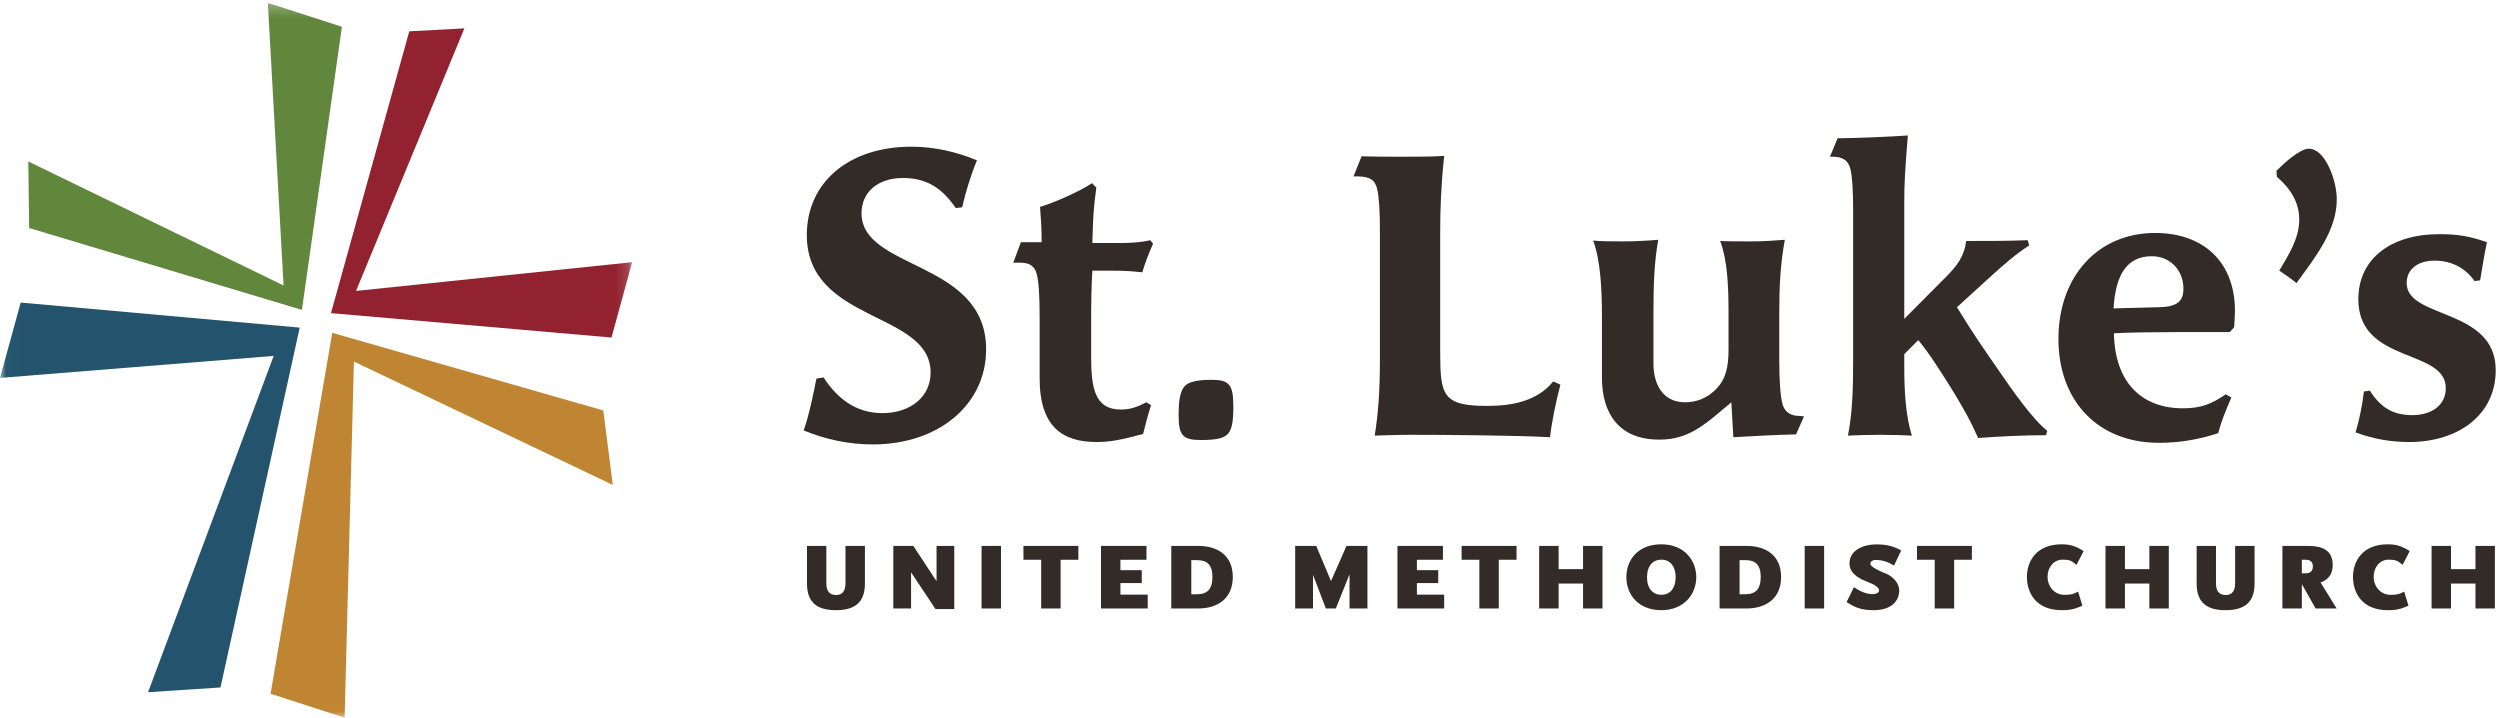
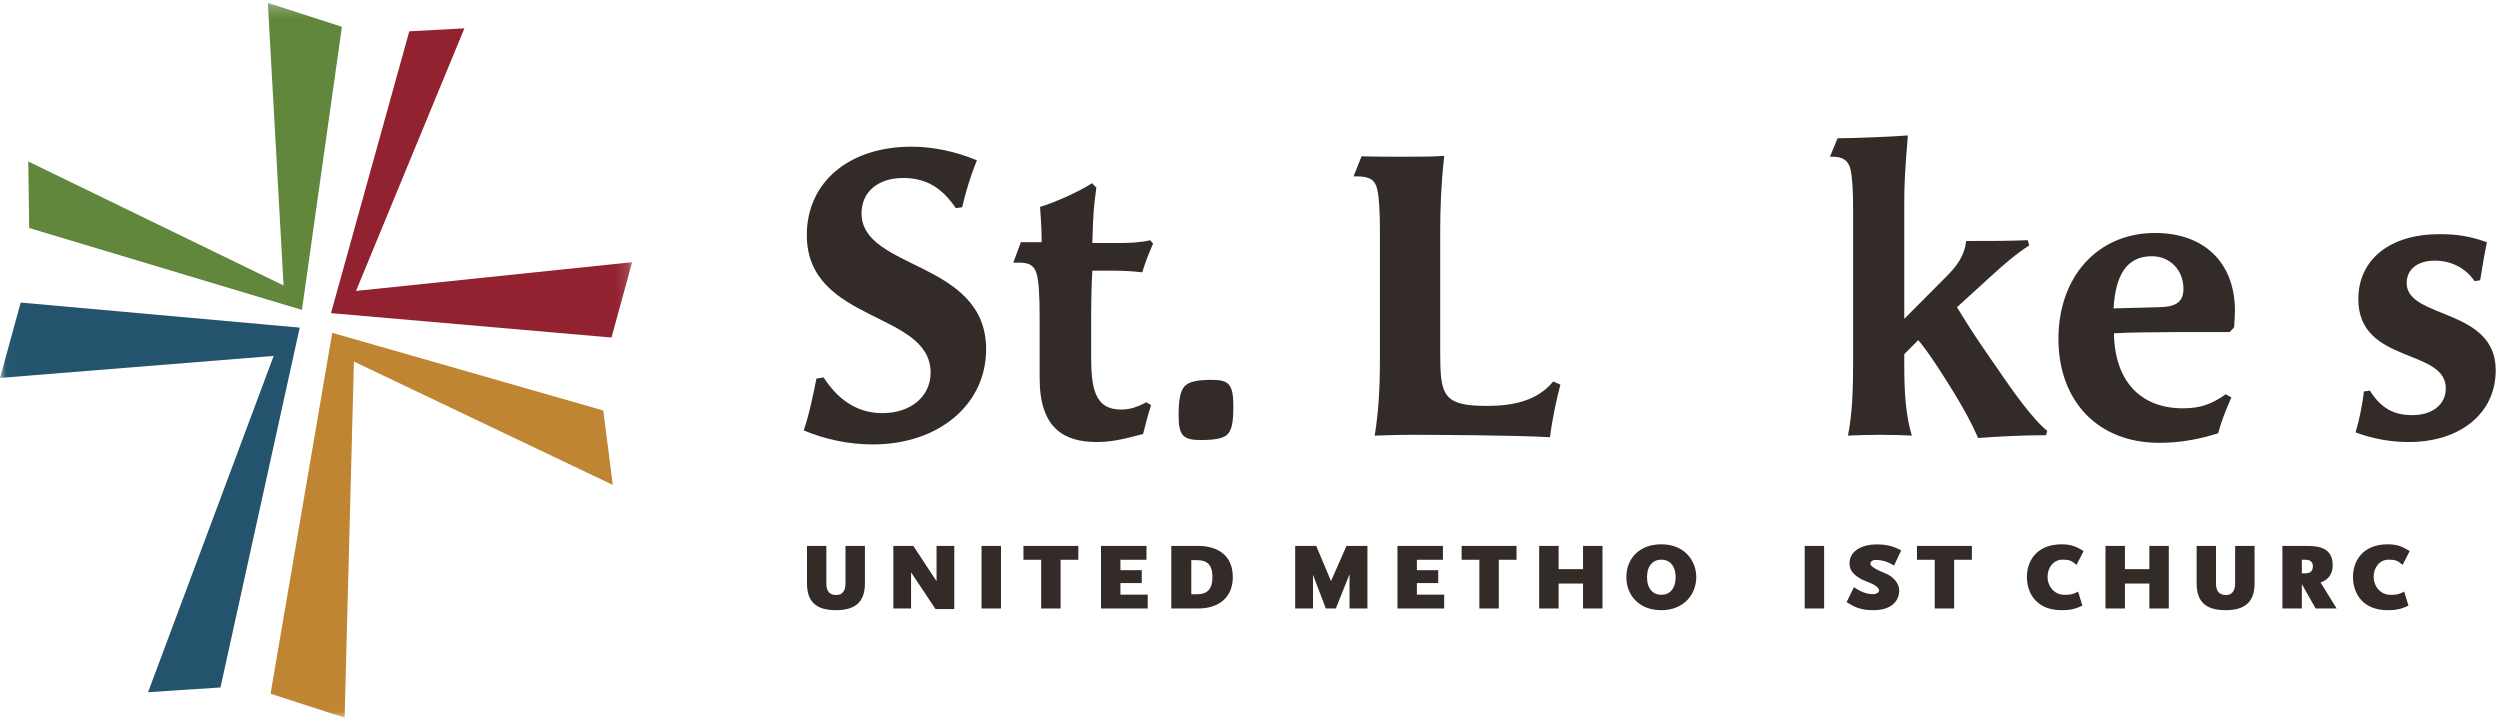
<svg xmlns="http://www.w3.org/2000/svg" xmlns:xlink="http://www.w3.org/1999/xlink" width="209px" height="60px" viewBox="0 0 209 60" version="1.1">
  <title>St.Luke'sLogo_Color</title>
  <desc>Created with Sketch.</desc>
  <defs>
    <polygon id="path-1" points="0.016 0.239 52.85 0.239 52.85 59.984 0.016 59.984" />
  </defs>
  <g id="Symbols" stroke="none" stroke-width="1" fill="none" fill-rule="evenodd">
    <g id="Desktop-Nav-Scroll-Bar" transform="translate(-58, -11)">
      <g id="St.Luke'sLogo_Color" transform="translate(58, 11)">
        <g id="StLukes-Mark+FullName-Horz-RGB">
          <g id="Group-6">
            <mask id="mask-2" fill="white">
              <use xlink:href="#path-1" />
            </mask>
            <g id="Clip-2" />
            <polyline id="Fill-1" fill="#24546D" mask="url(#mask-2)" points="18.432 57.471 25.057 27.388 1.73 25.295 0 31.594 22.88 29.754 12.378 57.869 18.432 57.471" />
            <polyline id="Fill-3" fill="#C08532" mask="url(#mask-2)" points="50.435 34.316 27.775 27.824 22.618 57.997 28.81 60 29.588 30.227 51.228 40.537 50.435 34.316" />
            <polyline id="Fill-4" fill="#932230" mask="url(#mask-2)" points="34.216 2.618 27.67 26.178 51.121 28.218 52.85 21.919 29.764 24.321 38.824 2.37 34.216 2.618" />
            <polyline id="Fill-5" fill="#61873D" mask="url(#mask-2)" points="2.437 19.062 25.242 25.908 28.584 2.24 22.392 0.239 23.706 23.866 2.364 13.498 2.437 19.062" />
          </g>
          <path d="M72.959,37.154 C71.022,37.154 69.019,36.752 67.183,35.98 C67.583,34.94 68.051,32.726 68.251,31.653 L68.852,31.552 C69.954,33.263 71.523,34.538 73.76,34.538 C76.164,34.538 77.799,33.129 77.799,31.15 C77.799,25.984 67.45,27.024 67.45,19.644 C67.45,15.249 70.955,12.263 76.197,12.263 C78.033,12.263 79.903,12.666 81.672,13.404 C81.138,14.679 80.704,16.155 80.437,17.329 L79.903,17.396 C78.801,15.786 77.532,14.88 75.496,14.88 C73.393,14.88 72.024,16.054 72.024,17.832 C72.024,22.596 82.44,21.757 82.44,29.204 C82.44,33.8 78.501,37.154 72.959,37.154" id="Fill-7" fill="#322B28" />
          <path d="M91.288,15.316 L91.655,15.685 C91.421,17.429 91.388,17.933 91.321,20.314 L93.625,20.314 C94.426,20.314 95.328,20.281 96.162,20.08 L96.396,20.381 C96.029,21.187 95.728,21.992 95.495,22.763 C94.226,22.629 93.658,22.629 92.79,22.629 L91.321,22.629 C91.255,23.736 91.221,25.078 91.221,26.017 L91.221,29.808 C91.221,32.358 91.488,34.236 93.692,34.236 C94.393,34.236 94.927,34.102 95.829,33.632 L96.229,33.867 C95.995,34.572 95.762,35.511 95.561,36.282 C93.692,36.786 92.757,36.953 91.689,36.953 C88.851,36.953 86.914,35.712 86.914,31.619 L86.914,26.621 C86.914,24.709 86.847,23.501 86.647,22.83 C86.447,22.193 86.013,21.958 85.245,21.958 L84.711,21.958 L85.345,20.247 L87.081,20.247 C87.081,18.939 87.014,18.302 86.948,17.295 C88.116,16.96 90.286,15.987 91.288,15.316" id="Fill-8" fill="#322B28" />
          <path d="M100.369,36.786 C98.867,36.786 98.533,36.383 98.533,34.706 C98.533,33.431 98.667,32.693 99.034,32.29 C99.368,31.921 100.069,31.754 101.304,31.754 C102.773,31.754 103.107,32.156 103.107,34.001 C103.107,35.309 102.974,35.88 102.673,36.249 C102.339,36.651 101.638,36.786 100.369,36.786" id="Fill-9" fill="#322B28" />
          <path d="M130.45,32.156 C130.083,33.531 129.716,35.343 129.582,36.551 C126.644,36.383 120,36.35 117.93,36.35 C116.562,36.35 115.293,36.417 114.925,36.417 C115.226,34.538 115.36,32.693 115.36,30.043 L115.36,19.274 C115.36,17.631 115.293,16.457 115.126,15.786 C114.959,15.048 114.492,14.746 113.457,14.746 L113.156,14.746 L113.824,13.068 C114.825,13.102 116.127,13.102 117.263,13.102 C118.565,13.102 119.667,13.102 120.735,13.035 C120.468,15.517 120.401,17.496 120.401,19.341 L120.401,29.439 C120.401,33.028 120.601,33.934 124.307,33.934 C126.444,33.934 128.514,33.531 129.849,31.888 L130.45,32.156" id="Fill-10" fill="#322B28" />
-           <path d="M150.148,36.316 C148.613,36.35 146.509,36.45 144.907,36.551 L144.74,33.632 L143.337,34.806 C141.635,36.215 140.4,36.752 138.697,36.752 C135.358,36.752 133.923,34.572 133.923,31.586 L133.923,26.453 C133.923,24.139 133.789,21.69 133.188,20.113 C133.889,20.18 134.791,20.18 135.759,20.18 C136.727,20.18 137.862,20.113 138.63,20.046 C138.296,21.891 138.229,23.837 138.229,25.984 L138.229,30.445 C138.229,31.787 138.797,33.632 140.867,33.632 C141.868,33.632 142.736,33.263 143.471,32.525 C144.272,31.687 144.506,30.747 144.506,29.17 L144.506,26.218 C144.506,23.837 144.406,21.723 143.805,20.147 C144.372,20.18 145.441,20.18 146.376,20.18 C147.411,20.18 148.412,20.113 149.213,20.046 C148.846,21.992 148.746,23.937 148.746,26.185 L148.746,30.076 C148.746,31.888 148.846,33.129 149.013,33.766 C149.18,34.404 149.647,34.773 150.449,34.773 L150.816,34.806 L150.148,36.316" id="Fill-11" fill="#322B28" />
          <path d="M171.049,36.383 C169.146,36.383 167.142,36.483 165.373,36.618 C164.705,35.108 164.171,34.203 163.37,32.861 C162.335,31.183 161.266,29.506 160.365,28.432 L159.196,29.607 L159.196,30.546 C159.196,32.894 159.33,34.773 159.831,36.417 C159.163,36.383 158.228,36.35 157.193,36.35 C156.225,36.35 155.224,36.383 154.489,36.417 C154.856,34.572 154.923,32.592 154.923,30.043 L154.923,17.597 C154.923,15.987 154.856,14.779 154.689,14.108 C154.522,13.437 154.055,13.102 153.253,13.102 L152.986,13.102 L153.621,11.559 C154.99,11.559 158.161,11.425 159.497,11.324 C159.263,14.209 159.196,15.316 159.196,16.96 L159.196,26.655 L162.602,23.233 C163.637,22.226 164.238,21.354 164.371,20.147 C166.241,20.147 167.877,20.147 169.513,20.08 L169.646,20.516 C168.544,21.22 167.543,22.092 166.475,23.065 L163.603,25.682 C165.006,27.996 165.74,29.003 167.009,30.848 C168.177,32.559 169.913,35.041 171.148,36.014 L171.049,36.383" id="Fill-12" fill="#322B28" />
          <path d="M180.531,25.682 C181.967,25.648 182.535,25.212 182.535,24.139 C182.535,22.562 181.399,21.421 179.897,21.421 C177.76,21.421 176.859,23.032 176.692,25.782 L180.531,25.682 Z M186.541,33.23 C186.073,34.303 185.706,35.209 185.439,36.215 C183.903,36.718 182.267,37.02 180.498,37.02 C175.356,37.02 172.085,33.498 172.085,28.332 C172.085,23.099 175.39,19.476 180.164,19.476 C184.271,19.476 186.841,21.958 186.841,25.984 C186.841,26.319 186.808,26.722 186.775,27.359 L186.407,27.762 L182,27.762 C180.264,27.762 177.827,27.795 176.725,27.862 C176.792,31.854 178.929,34.135 182.501,34.135 C183.936,34.135 184.871,33.8 186.073,32.961 L186.541,33.23 L186.541,33.23 Z" id="Fill-13" fill="#322B28" />
-           <path d="M190.314,14.276 C190.881,13.706 192.25,12.431 193.018,12.431 C194.387,12.431 195.355,15.081 195.355,16.658 C195.355,19.207 193.652,21.388 191.983,23.669 C191.649,23.367 190.948,22.897 190.547,22.629 C191.315,21.321 192.216,19.945 192.216,18.369 C192.216,16.96 191.549,15.819 190.347,14.779 L190.314,14.276" id="Fill-14" fill="#322B28" />
          <path d="M206.873,23.501 C206.138,22.428 204.97,21.79 203.534,21.79 C202.098,21.79 201.197,22.528 201.197,23.669 C201.197,26.688 208.642,25.715 208.642,30.948 C208.642,34.639 205.57,36.953 201.397,36.953 C199.929,36.953 198.459,36.718 196.924,36.148 C197.224,35.175 197.491,33.867 197.625,32.726 L198.125,32.659 C199.027,34.102 200.095,34.706 201.665,34.706 C203.334,34.706 204.469,33.833 204.469,32.458 C204.469,29.103 197.157,30.445 197.157,25.011 C197.157,21.69 199.795,19.576 203.935,19.576 C205.471,19.576 206.439,19.744 207.908,20.247 C207.707,21.187 207.507,22.394 207.34,23.434 L206.873,23.501" id="Fill-15" fill="#322B28" />
          <path d="M69.886,51.011 C68.38,51.011 67.465,50.433 67.465,48.784 L67.465,45.638 L69.082,45.638 L69.082,48.761 C69.082,49.458 69.373,49.743 69.918,49.743 C70.383,49.743 70.683,49.45 70.683,48.761 L70.683,45.638 L72.307,45.638 L72.307,48.784 C72.307,50.425 71.385,51.011 69.886,51.011" id="Fill-16" fill="#322B28" />
          <polyline id="Fill-17" fill="#322B28" points="78.208 50.916 76.165 47.849 76.165 50.869 74.682 50.869 74.682 45.638 76.354 45.638 78.295 48.586 78.295 45.638 79.777 45.638 79.777 50.916 78.208 50.916" />
          <polygon id="Fill-18" fill="#322B28" points="82.057 50.869 83.682 50.869 83.682 45.638 82.057 45.638" />
          <polyline id="Fill-19" fill="#322B28" points="88.667 46.796 88.667 50.869 87.042 50.869 87.042 46.796 85.56 46.796 85.56 45.638 90.15 45.638 90.15 46.796 88.667 46.796" />
          <polyline id="Fill-20" fill="#322B28" points="92.043 50.869 92.043 45.638 95.845 45.638 95.845 46.796 93.668 46.796 93.668 47.667 95.451 47.667 95.451 48.745 93.668 48.745 93.668 49.712 95.948 49.712 95.948 50.869 92.043 50.869" />
          <path d="M100.065,46.827 L99.592,46.827 L99.592,49.68 L100.065,49.68 C100.925,49.68 101.359,49.268 101.359,48.222 C101.359,47.176 100.878,46.827 100.065,46.827 Z M100.16,50.869 L97.92,50.869 L97.92,45.638 L100.168,45.638 C101.785,45.638 103.062,46.423 103.062,48.238 C103.062,50.044 101.785,50.869 100.16,50.869 L100.16,50.869 Z" id="Fill-21" fill="#322B28" />
          <polyline id="Fill-22" fill="#322B28" points="112.82 50.869 112.82 48.008 111.676 50.869 110.84 50.869 109.768 48.056 109.768 50.869 108.277 50.869 108.277 45.638 110.036 45.638 111.274 48.579 112.567 45.638 114.318 45.638 114.318 50.869 112.82 50.869" />
          <polyline id="Fill-23" fill="#322B28" points="116.827 50.869 116.827 45.638 120.629 45.638 120.629 46.796 118.452 46.796 118.452 47.667 120.235 47.667 120.235 48.745 118.452 48.745 118.452 49.712 120.732 49.712 120.732 50.869 116.827 50.869" />
          <polyline id="Fill-24" fill="#322B28" points="125.299 46.796 125.299 50.869 123.674 50.869 123.674 46.796 122.192 46.796 122.192 45.638 126.782 45.638 126.782 46.796 125.299 46.796" />
          <polyline id="Fill-25" fill="#322B28" points="132.343 50.869 132.343 48.784 130.3 48.784 130.3 50.869 128.675 50.869 128.675 45.638 130.3 45.638 130.3 47.58 132.343 47.58 132.343 45.638 133.968 45.638 133.968 50.869 132.343 50.869" />
          <path d="M138.89,46.787 C138.212,46.787 137.691,47.271 137.691,48.253 C137.691,49.244 138.212,49.727 138.89,49.727 C139.561,49.727 140.081,49.244 140.081,48.253 C140.081,47.271 139.561,46.787 138.89,46.787 Z M138.89,51.011 C136.974,51.011 135.964,49.712 135.964,48.253 C135.964,46.779 136.958,45.504 138.89,45.504 C140.814,45.504 141.808,46.859 141.808,48.253 C141.808,49.656 140.799,51.011 138.89,51.011 L138.89,51.011 Z" id="Fill-26" fill="#322B28" />
-           <path d="M145.903,46.827 L145.429,46.827 L145.429,49.68 L145.903,49.68 C146.762,49.68 147.196,49.268 147.196,48.222 C147.196,47.176 146.715,46.827 145.903,46.827 Z M145.997,50.869 L143.757,50.869 L143.757,45.638 L146.005,45.638 C147.622,45.638 148.9,46.423 148.9,48.238 C148.9,50.044 147.622,50.869 145.997,50.869 L145.997,50.869 Z" id="Fill-27" fill="#322B28" />
          <polygon id="Fill-28" fill="#322B28" points="150.872 50.869 152.497 50.869 152.497 45.638 150.872 45.638" />
          <path d="M158.342,47.279 C157.884,47.001 157.403,46.811 156.812,46.811 C156.52,46.811 156.362,46.962 156.362,47.136 C156.362,47.39 157.151,47.754 157.624,47.936 C158.247,48.174 158.775,48.753 158.775,49.363 L158.775,49.403 C158.744,50.33 158.026,51.011 156.63,51.011 C155.494,51.011 155.021,50.734 154.374,50.338 L154.99,49.086 C155.558,49.482 156.07,49.672 156.567,49.672 C156.819,49.672 157.088,49.569 157.088,49.355 C157.088,48.919 155.928,48.594 155.652,48.444 C154.99,48.087 154.619,47.707 154.619,47.104 C154.619,45.932 155.881,45.511 156.835,45.511 C157.868,45.511 158.349,45.71 158.941,46.011 L158.342,47.279" id="Fill-29" fill="#322B28" />
          <polyline id="Fill-30" fill="#322B28" points="163.367 46.796 163.367 50.869 161.742 50.869 161.742 46.796 160.259 46.796 160.259 45.638 164.849 45.638 164.849 46.796 163.367 46.796" />
          <path d="M173.597,47.223 C173.179,46.867 173.006,46.787 172.422,46.787 C171.712,46.787 171.176,47.406 171.176,48.214 C171.176,49.006 171.736,49.727 172.58,49.727 C173.021,49.727 173.289,49.704 173.731,49.458 L174.086,50.631 C173.558,50.869 173.187,51.011 172.366,51.011 C170.119,51.011 169.449,49.458 169.449,48.23 C169.449,47.001 170.166,45.504 172.366,45.504 C173.132,45.504 173.605,45.694 174.189,46.074 L173.597,47.223" id="Fill-31" fill="#322B28" />
          <polyline id="Fill-32" fill="#322B28" points="179.687 50.869 179.687 48.784 177.644 48.784 177.644 50.869 176.019 50.869 176.019 45.638 177.644 45.638 177.644 47.58 179.687 47.58 179.687 45.638 181.311 45.638 181.311 50.869 179.687 50.869" />
          <path d="M186.06,51.011 C184.554,51.011 183.639,50.433 183.639,48.784 L183.639,45.638 L185.256,45.638 L185.256,48.761 C185.256,49.458 185.548,49.743 186.092,49.743 C186.557,49.743 186.857,49.45 186.857,48.761 L186.857,45.638 L188.481,45.638 L188.481,48.784 C188.481,50.425 187.559,51.011 186.06,51.011" id="Fill-33" fill="#322B28" />
          <path d="M192.765,46.796 L192.434,46.796 L192.434,47.928 L192.765,47.928 C193.088,47.928 193.356,47.778 193.356,47.342 C193.356,46.946 193.096,46.796 192.765,46.796 Z M193.585,50.869 L192.434,48.832 L192.434,50.869 L190.809,50.869 L190.809,45.638 L192.939,45.638 C194.043,45.638 195.013,45.924 195.013,47.239 C195.013,47.754 194.847,48.412 193.996,48.689 L195.344,50.869 L193.585,50.869 L193.585,50.869 Z" id="Fill-34" fill="#322B28" />
          <path d="M200.858,47.223 C200.44,46.867 200.267,46.787 199.683,46.787 C198.973,46.787 198.437,47.406 198.437,48.214 C198.437,49.006 198.996,49.727 199.841,49.727 C200.282,49.727 200.55,49.704 200.992,49.458 L201.347,50.631 C200.819,50.869 200.448,51.011 199.627,51.011 C197.38,51.011 196.71,49.458 196.71,48.23 C196.71,47.001 197.427,45.504 199.627,45.504 C200.393,45.504 200.866,45.694 201.449,46.074 L200.858,47.223" id="Fill-35" fill="#322B28" />
-           <polyline id="Fill-36" fill="#322B28" points="206.948 50.869 206.948 48.784 204.905 48.784 204.905 50.869 203.28 50.869 203.28 45.638 204.905 45.638 204.905 47.58 206.948 47.58 206.948 45.638 208.572 45.638 208.572 50.869 206.948 50.869" />
        </g>
      </g>
    </g>
  </g>
</svg>